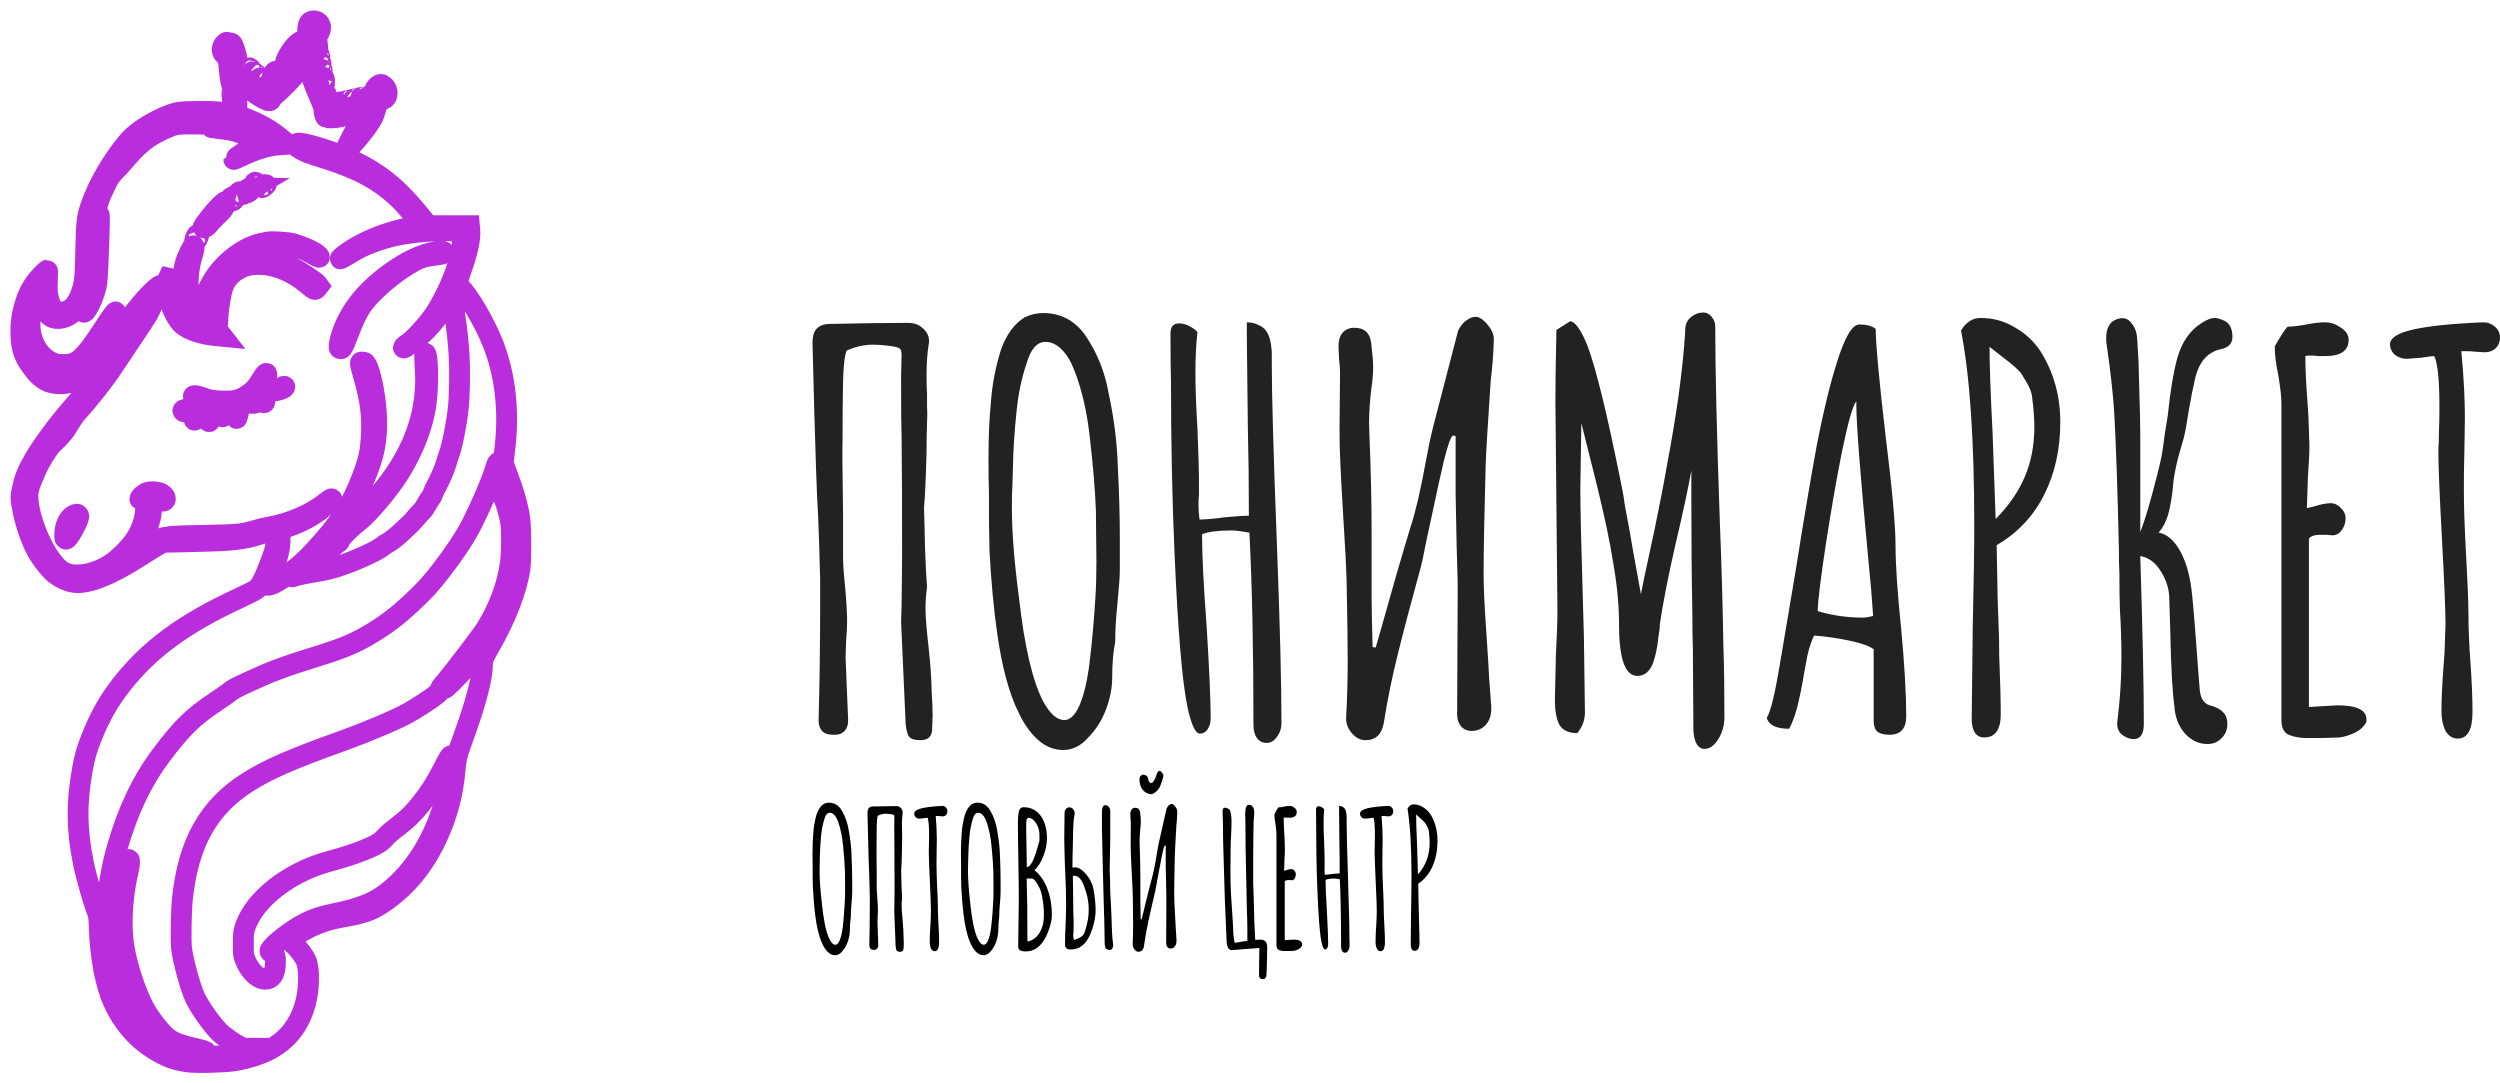
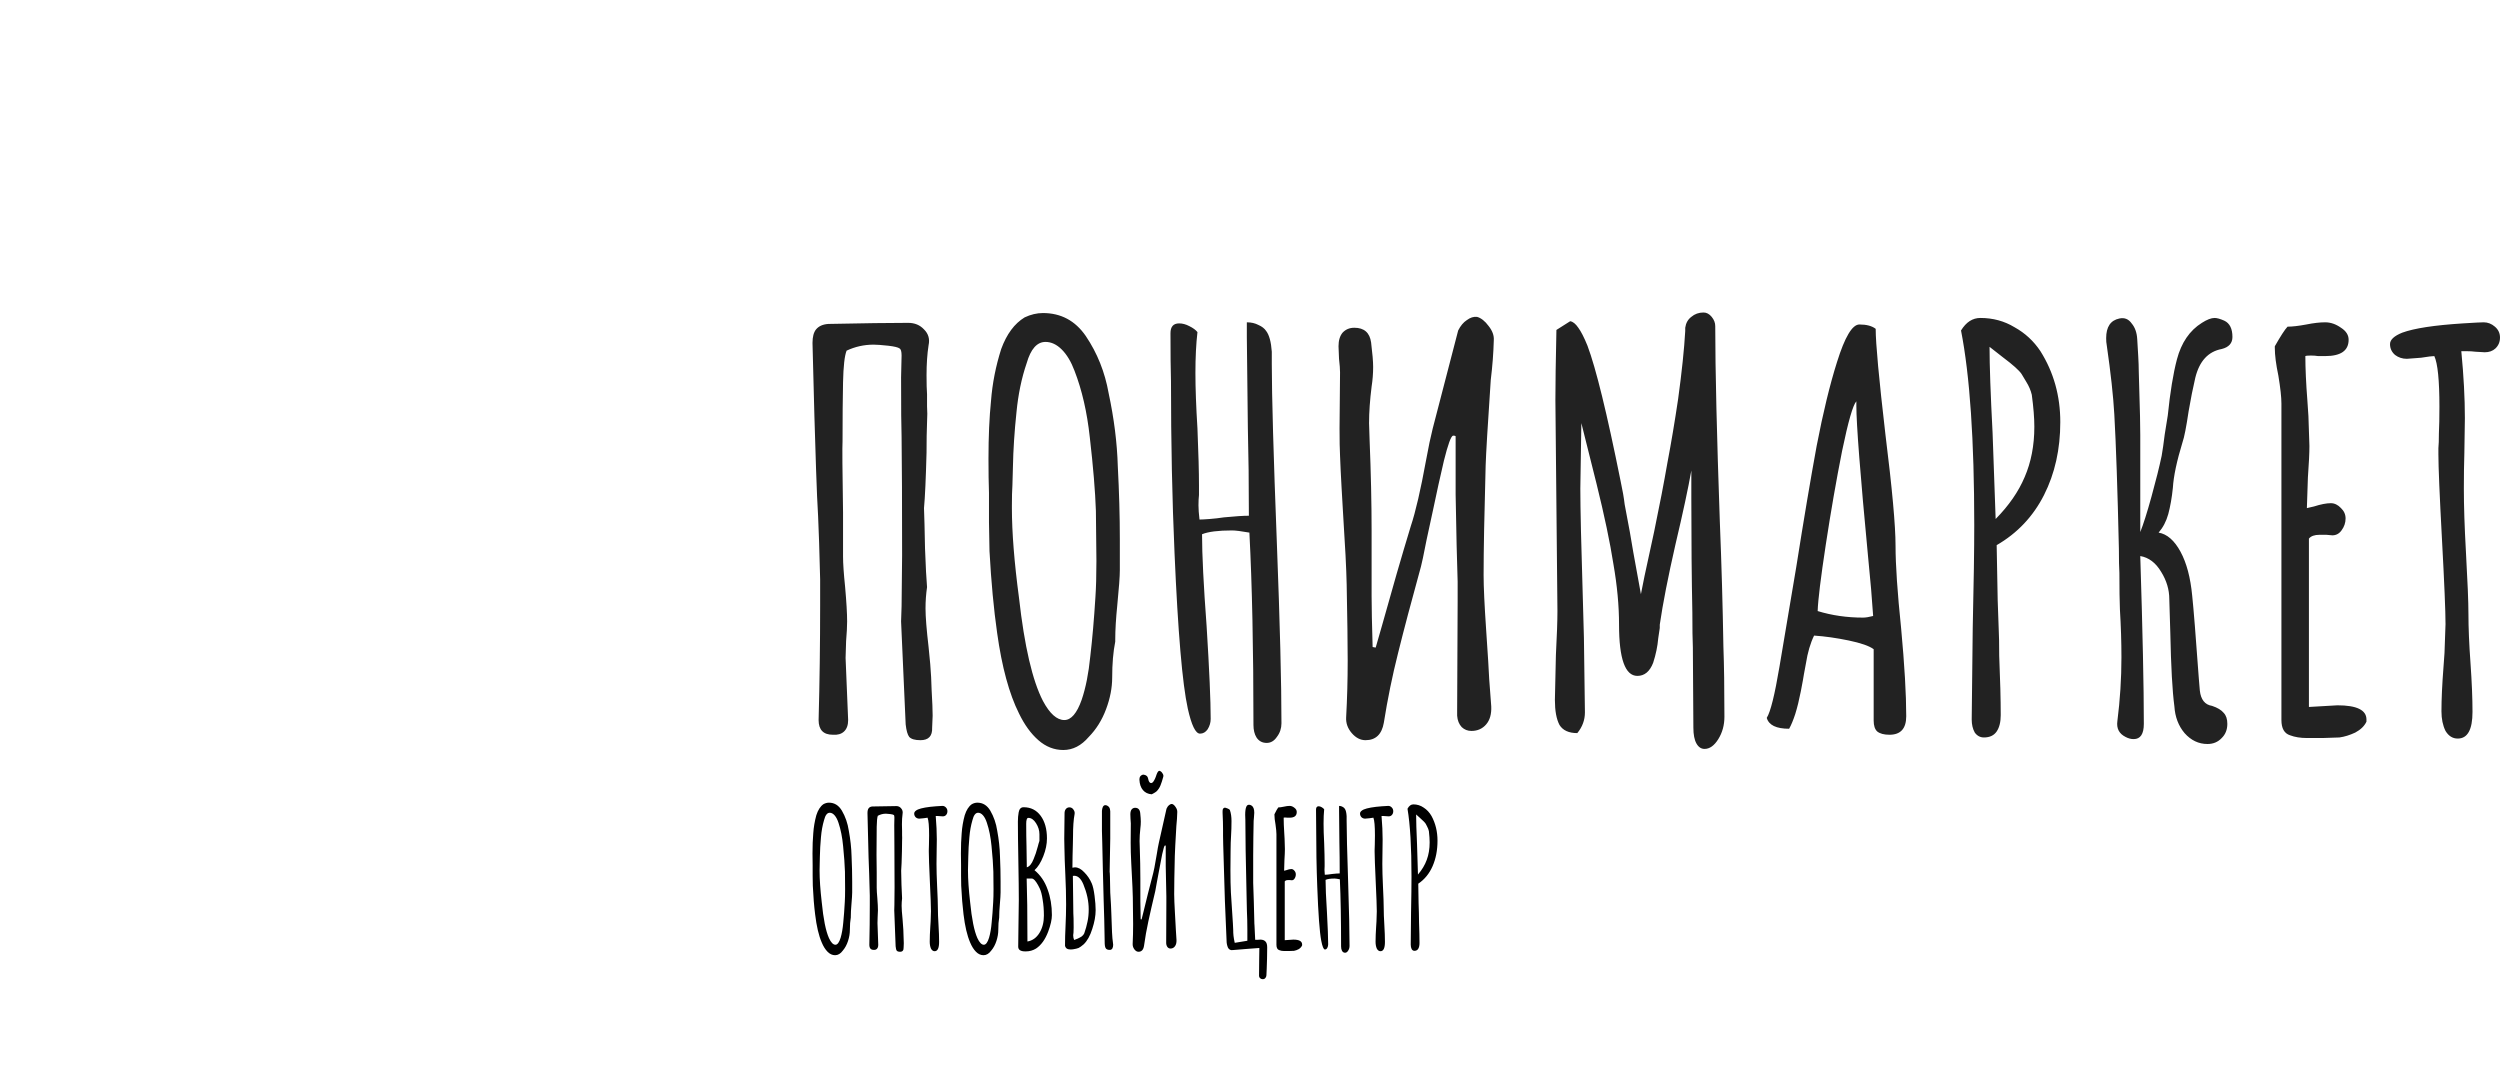
<svg xmlns="http://www.w3.org/2000/svg" width="120" height="52" viewBox="0 0 120 52" fill="none">
  <path d="M44.181 35.529C43.92 35.529 43.741 35.477 43.643 35.372C43.562 35.268 43.505 35.067 43.472 34.771L43.252 29.828L43.276 29.096L43.301 26.664C43.301 24.136 43.293 22.235 43.276 20.963C43.26 20.544 43.252 19.594 43.252 18.112L43.276 17.066C43.276 16.874 43.244 16.761 43.179 16.726C43.114 16.674 42.935 16.63 42.641 16.595C42.315 16.56 42.079 16.543 41.933 16.543C41.476 16.543 41.045 16.639 40.637 16.831C40.539 17.075 40.483 17.58 40.466 18.347C40.45 19.114 40.442 20.056 40.442 21.172C40.426 21.433 40.434 22.575 40.466 24.598V26.716C40.466 27.047 40.499 27.527 40.564 28.154C40.629 28.887 40.662 29.445 40.662 29.828C40.662 30.072 40.645 30.386 40.613 30.77L40.588 31.58L40.711 34.562C40.711 34.806 40.645 34.989 40.515 35.111C40.385 35.233 40.206 35.285 39.978 35.268C39.521 35.268 39.293 35.032 39.293 34.562C39.342 32.731 39.367 30.892 39.367 29.044V27.814C39.334 26.455 39.301 25.443 39.269 24.781C39.236 24.258 39.204 23.508 39.171 22.532C39.122 21.155 39.065 19.132 39 16.465C39 16.168 39.057 15.95 39.171 15.811C39.301 15.654 39.497 15.567 39.758 15.549C41.452 15.514 42.731 15.497 43.594 15.497C43.904 15.497 44.156 15.601 44.352 15.811C44.564 16.02 44.637 16.273 44.572 16.569C44.507 16.988 44.474 17.467 44.474 18.008C44.474 18.409 44.482 18.714 44.498 18.923C44.498 19.08 44.498 19.271 44.498 19.498C44.515 19.725 44.515 19.986 44.498 20.283C44.482 20.666 44.474 21.146 44.474 21.721C44.441 22.976 44.401 23.866 44.352 24.389C44.368 24.79 44.385 25.435 44.401 26.324C44.433 27.195 44.466 27.814 44.498 28.181C44.45 28.512 44.425 28.852 44.425 29.2C44.425 29.602 44.474 30.22 44.572 31.057C44.637 31.668 44.678 32.147 44.694 32.496L44.718 33.123C44.751 33.681 44.767 34.091 44.767 34.352L44.743 34.928C44.759 35.329 44.572 35.529 44.181 35.529ZM51.039 36C50.599 36 50.2 35.843 49.842 35.529C49.483 35.215 49.174 34.788 48.913 34.248C48.441 33.306 48.09 32.016 47.862 30.378C47.7 29.244 47.577 27.936 47.496 26.455L47.471 25.069V23.656C47.455 23.203 47.447 22.654 47.447 22.009C47.447 20.963 47.488 20.039 47.569 19.237C47.634 18.4 47.797 17.572 48.058 16.752C48.319 16.038 48.693 15.532 49.182 15.235C49.475 15.096 49.769 15.026 50.062 15.026C50.925 15.026 51.609 15.392 52.115 16.125C52.669 16.944 53.035 17.859 53.214 18.87C53.475 20.091 53.622 21.259 53.654 22.375C53.719 23.613 53.752 24.781 53.752 25.879V27.37C53.752 27.666 53.711 28.224 53.63 29.044C53.565 29.689 53.532 30.238 53.532 30.691V30.796C53.434 31.284 53.385 31.859 53.385 32.522C53.385 33.01 53.288 33.516 53.092 34.039C52.897 34.562 52.62 35.006 52.261 35.372C51.903 35.791 51.495 36 51.039 36ZM51.088 34.562C51.414 34.562 51.691 34.239 51.919 33.594C52.115 33.019 52.253 32.321 52.334 31.502C52.432 30.665 52.514 29.724 52.579 28.678C52.611 28.224 52.628 27.64 52.628 26.925L52.603 24.519C52.571 23.578 52.473 22.401 52.31 20.989C52.18 19.786 51.935 18.722 51.577 17.798C51.414 17.363 51.21 17.022 50.966 16.778C50.722 16.534 50.461 16.412 50.184 16.412C49.777 16.412 49.475 16.752 49.28 17.432C49.035 18.147 48.873 18.932 48.791 19.786C48.693 20.71 48.636 21.59 48.62 22.427L48.596 23.29C48.579 23.534 48.571 23.866 48.571 24.284V24.389C48.571 25.557 48.685 26.995 48.913 28.704C49.174 31.023 49.557 32.67 50.062 33.646C50.388 34.257 50.73 34.562 51.088 34.562ZM60.801 35.66C60.59 35.66 60.427 35.573 60.312 35.398C60.215 35.242 60.166 35.041 60.166 34.797C60.166 31.153 60.101 28.076 59.971 25.565C59.579 25.496 59.302 25.461 59.139 25.461C58.472 25.461 57.991 25.522 57.698 25.644C57.698 26.62 57.771 28.093 57.918 30.063C58.048 32.156 58.113 33.638 58.113 34.509C58.113 34.684 58.064 34.849 57.967 35.006C57.869 35.146 57.747 35.215 57.6 35.215C57.388 35.215 57.193 34.815 57.014 34.012C56.753 32.827 56.541 30.343 56.378 26.559C56.264 23.996 56.207 21.242 56.207 18.295C56.191 17.755 56.183 16.988 56.183 15.994C56.183 15.68 56.321 15.523 56.598 15.523C56.761 15.523 56.924 15.567 57.087 15.654C57.266 15.741 57.396 15.837 57.478 15.941C57.413 16.5 57.38 17.153 57.38 17.903C57.38 18.635 57.413 19.524 57.478 20.57C57.527 21.773 57.551 22.68 57.551 23.29V23.761C57.535 23.9 57.527 24.066 57.527 24.258C57.527 24.432 57.543 24.659 57.576 24.938C57.673 24.938 57.836 24.929 58.064 24.912C58.292 24.894 58.521 24.868 58.749 24.833C59.286 24.781 59.685 24.755 59.946 24.755C59.946 23.238 59.93 21.834 59.897 20.544L59.848 16.177V15.471C60.06 15.471 60.247 15.514 60.41 15.601C60.573 15.671 60.696 15.767 60.777 15.889C60.923 16.081 61.013 16.412 61.046 16.883V17.484C61.046 18.984 61.127 21.852 61.29 26.088C61.437 29.924 61.51 32.801 61.51 34.718C61.51 34.963 61.437 35.181 61.29 35.372C61.16 35.564 60.997 35.66 60.801 35.66ZM65.544 35.529C65.3 35.529 65.08 35.416 64.884 35.189C64.689 34.963 64.599 34.71 64.615 34.431C64.664 33.542 64.689 32.635 64.689 31.711C64.689 30.909 64.672 29.689 64.64 28.05C64.624 27.3 64.567 26.175 64.469 24.676C64.453 24.38 64.428 23.953 64.395 23.395C64.363 22.819 64.338 22.314 64.322 21.878C64.306 21.582 64.298 21.137 64.298 20.544L64.322 17.877C64.322 17.72 64.306 17.502 64.273 17.223L64.249 16.621C64.249 16.343 64.314 16.125 64.444 15.968C64.591 15.811 64.778 15.732 65.007 15.732C65.479 15.732 65.748 15.968 65.813 16.438C65.878 16.961 65.911 17.354 65.911 17.615C65.911 17.929 65.886 18.243 65.837 18.557C65.756 19.202 65.715 19.786 65.715 20.309L65.74 21.093C65.805 22.697 65.837 24.171 65.837 25.513V28.625C65.837 29.166 65.854 29.976 65.886 31.057L66.033 31.084L66.326 30.063C66.815 28.303 67.279 26.699 67.719 25.252C67.947 24.572 68.191 23.517 68.452 22.087C68.566 21.459 68.672 20.954 68.77 20.57L69.992 15.863C70.106 15.636 70.244 15.471 70.407 15.366C70.57 15.244 70.733 15.192 70.896 15.209C71.091 15.262 71.279 15.41 71.458 15.654C71.637 15.881 71.719 16.107 71.702 16.334C71.686 16.944 71.637 17.58 71.556 18.243C71.409 20.422 71.328 21.791 71.311 22.349C71.246 24.685 71.213 26.437 71.213 27.605C71.213 28.163 71.254 29.044 71.336 30.247C71.417 31.432 71.466 32.217 71.482 32.6L71.58 33.908C71.596 34.274 71.515 34.562 71.336 34.771C71.156 34.98 70.92 35.085 70.627 35.085C70.448 35.085 70.293 35.024 70.163 34.902C70.032 34.762 69.959 34.579 69.943 34.352V34.117L69.967 28.861V27.919C69.935 27.012 69.902 25.618 69.87 23.735V22.663V20.937C69.853 20.919 69.812 20.91 69.747 20.91C69.65 20.928 69.503 21.329 69.308 22.113C69.128 22.881 68.957 23.656 68.794 24.441C68.631 25.208 68.525 25.696 68.477 25.905C68.33 26.655 68.24 27.082 68.208 27.187C67.751 28.843 67.385 30.229 67.108 31.345C66.831 32.443 66.603 33.559 66.424 34.692C66.326 35.25 66.033 35.529 65.544 35.529ZM81.819 35.948C81.656 35.948 81.526 35.861 81.428 35.686C81.331 35.512 81.282 35.259 81.282 34.928L81.257 31.057C81.241 30.726 81.233 30.177 81.233 29.41C81.2 27.788 81.184 25.958 81.184 23.918V22.584C81.037 23.421 80.785 24.598 80.426 26.115C80.068 27.684 79.815 28.974 79.669 29.985V30.142L79.595 30.639C79.563 31.023 79.481 31.415 79.351 31.816C79.188 32.234 78.936 32.443 78.594 32.443C78.007 32.443 77.714 31.624 77.714 29.985C77.714 29.078 77.624 28.111 77.445 27.082C77.282 26.036 77.013 24.755 76.638 23.238L75.905 20.309L75.856 23.447C75.856 24.389 75.897 26.184 75.979 28.834L76.028 30.613L76.076 34.196C76.076 34.562 75.954 34.893 75.71 35.189C75.303 35.189 75.017 35.059 74.855 34.797C74.708 34.518 74.635 34.117 74.635 33.594L74.683 31.45C74.732 30.508 74.757 29.802 74.757 29.331L74.708 24.284L74.659 19.21C74.659 18.461 74.675 17.336 74.708 15.837L75.368 15.419C75.498 15.436 75.628 15.54 75.759 15.732C75.889 15.907 76.036 16.194 76.199 16.595C76.606 17.676 77.135 19.838 77.787 23.081C77.885 23.534 77.95 23.909 77.983 24.206C78.178 25.217 78.317 25.984 78.398 26.507L78.764 28.521L78.936 27.657L79.4 25.513C79.661 24.258 79.872 23.159 80.035 22.218C80.214 21.276 80.386 20.257 80.549 19.158C80.728 17.851 80.842 16.761 80.891 15.889V15.732C80.923 15.506 81.021 15.331 81.184 15.209C81.347 15.07 81.542 15 81.77 15C81.917 15 82.047 15.07 82.161 15.209C82.275 15.349 82.332 15.497 82.332 15.654C82.332 17.746 82.406 20.875 82.552 25.042C82.634 27.082 82.691 29.078 82.723 31.031C82.756 31.92 82.772 33.045 82.772 34.405C82.772 34.806 82.674 35.163 82.479 35.477C82.284 35.791 82.064 35.948 81.819 35.948ZM90.693 35.268C90.432 35.268 90.237 35.215 90.107 35.111C89.993 35.006 89.936 34.832 89.936 34.588V31.162C89.724 31.005 89.325 30.866 88.738 30.743C88.152 30.622 87.598 30.543 87.076 30.508C86.897 30.874 86.767 31.319 86.685 31.842L86.588 32.365C86.571 32.487 86.522 32.757 86.441 33.176C86.359 33.594 86.27 33.96 86.172 34.274C86.074 34.571 85.977 34.806 85.879 34.98C85.26 34.98 84.901 34.806 84.804 34.457C84.983 34.178 85.186 33.359 85.415 31.999L86.221 27.213C86.579 24.946 86.905 23.011 87.199 21.407C87.508 19.803 87.834 18.461 88.176 17.38C88.551 16.177 88.909 15.575 89.251 15.575C89.593 15.575 89.854 15.645 90.033 15.784C90.033 16.482 90.188 18.164 90.498 20.832C90.823 23.447 90.986 25.234 90.986 26.193C90.986 27.117 91.076 28.442 91.255 30.168C91.418 31.929 91.499 33.333 91.499 34.379C91.499 34.971 91.231 35.268 90.693 35.268ZM89.422 29.645C89.553 29.645 89.716 29.619 89.911 29.567C89.862 28.799 89.781 27.849 89.667 26.716C89.292 22.776 89.105 20.361 89.105 19.472V19.263C88.942 19.437 88.714 20.23 88.421 21.643C88.144 23.037 87.883 24.537 87.638 26.141C87.394 27.745 87.264 28.808 87.248 29.331C87.932 29.541 88.657 29.645 89.422 29.645ZM95.229 35.398C95.05 35.398 94.903 35.32 94.789 35.163C94.691 34.989 94.642 34.779 94.642 34.535L94.691 30.142C94.74 28.015 94.764 26.367 94.764 25.199C94.764 21.137 94.553 18.025 94.129 15.863C94.374 15.462 94.683 15.262 95.058 15.262C95.661 15.262 96.206 15.41 96.695 15.706C97.2 15.985 97.616 16.369 97.941 16.857C98.577 17.868 98.894 19.001 98.894 20.257C98.894 21.564 98.634 22.732 98.113 23.761C97.591 24.79 96.834 25.592 95.84 26.167L95.889 28.808L95.938 30.194C95.954 30.491 95.962 30.918 95.962 31.476C96.011 32.644 96.035 33.594 96.035 34.326C96.035 34.658 95.97 34.919 95.84 35.111C95.709 35.303 95.506 35.398 95.229 35.398ZM95.791 24.912C96.426 24.267 96.891 23.595 97.184 22.898C97.493 22.183 97.648 21.381 97.648 20.492V20.466C97.648 20.065 97.608 19.559 97.526 18.949C97.477 18.74 97.388 18.531 97.257 18.321C97.127 18.112 97.054 17.99 97.037 17.955C96.923 17.781 96.622 17.511 96.133 17.145L95.498 16.648C95.498 17.537 95.547 18.914 95.644 20.78L95.791 24.912ZM105.959 35.712C105.535 35.712 105.169 35.538 104.859 35.189C104.566 34.841 104.403 34.414 104.371 33.908C104.273 33.176 104.208 31.999 104.175 30.378L104.126 28.756C104.126 28.303 103.996 27.867 103.735 27.448C103.475 27.012 103.141 26.76 102.733 26.69C102.847 30.316 102.904 33.001 102.904 34.745C102.904 35.233 102.741 35.477 102.416 35.477C102.285 35.477 102.155 35.442 102.025 35.372C101.715 35.215 101.585 34.963 101.634 34.614C101.764 33.585 101.829 32.566 101.829 31.554C101.829 30.822 101.805 30.055 101.756 29.253C101.74 28.869 101.731 28.285 101.731 27.501C101.715 27.256 101.707 26.873 101.707 26.35C101.642 23.491 101.569 21.337 101.487 19.89C101.438 19.019 101.316 17.903 101.12 16.543C101.104 16.473 101.096 16.369 101.096 16.229C101.096 15.689 101.308 15.375 101.731 15.288C101.976 15.235 102.171 15.314 102.318 15.523C102.481 15.715 102.57 15.968 102.587 16.282C102.603 16.508 102.619 16.778 102.635 17.092C102.652 17.389 102.66 17.624 102.66 17.798L102.684 18.661C102.717 19.672 102.733 20.413 102.733 20.884V25.539C102.88 25.173 103.059 24.607 103.271 23.839C103.483 23.072 103.646 22.419 103.76 21.878C103.809 21.599 103.857 21.259 103.906 20.858C103.972 20.457 104.02 20.152 104.053 19.943C104.167 18.827 104.314 17.929 104.493 17.249C104.705 16.447 105.104 15.863 105.69 15.497C105.935 15.34 106.138 15.262 106.301 15.262C106.415 15.262 106.57 15.305 106.765 15.392C107.026 15.514 107.157 15.776 107.157 16.177C107.157 16.473 106.985 16.665 106.643 16.752C105.992 16.874 105.568 17.336 105.373 18.138C105.259 18.626 105.153 19.158 105.055 19.733C104.941 20.501 104.843 20.998 104.762 21.224C104.485 22.131 104.33 22.863 104.297 23.421C104.249 23.892 104.175 24.31 104.077 24.676C103.98 25.025 103.825 25.321 103.613 25.565C104.02 25.635 104.371 25.94 104.664 26.481C104.957 27.021 105.144 27.727 105.226 28.599C105.291 29.209 105.397 30.534 105.544 32.574L105.592 33.149C105.641 33.585 105.837 33.829 106.179 33.882C106.44 33.969 106.627 34.082 106.741 34.222C106.855 34.344 106.912 34.518 106.912 34.745C106.912 35.024 106.822 35.25 106.643 35.425C106.464 35.616 106.236 35.712 105.959 35.712ZM110.73 35.425C110.421 35.425 110.152 35.381 109.924 35.294C109.647 35.207 109.508 34.963 109.508 34.562V19.367C109.508 19.071 109.46 18.626 109.362 18.034C109.248 17.493 109.191 17.049 109.191 16.7V16.621C109.468 16.133 109.671 15.819 109.802 15.68C110.03 15.68 110.331 15.645 110.706 15.575C111.048 15.506 111.349 15.471 111.61 15.471C111.871 15.471 112.123 15.558 112.368 15.732C112.612 15.889 112.734 16.081 112.734 16.308C112.734 16.831 112.36 17.092 111.61 17.092H111.268C111.17 17.075 111.056 17.066 110.926 17.066C110.779 17.066 110.69 17.075 110.657 17.092C110.657 17.685 110.69 18.4 110.755 19.237L110.804 19.969L110.852 21.407C110.852 21.738 110.828 22.244 110.779 22.924L110.73 24.389L111.072 24.31C111.398 24.206 111.667 24.153 111.879 24.153C112.058 24.153 112.221 24.232 112.368 24.389C112.514 24.528 112.588 24.694 112.588 24.886C112.588 25.095 112.522 25.287 112.392 25.461C112.278 25.618 112.131 25.696 111.952 25.696L111.659 25.67H111.341C111.097 25.67 110.926 25.731 110.828 25.853V33.934L112.196 33.855C113.125 33.855 113.59 34.082 113.59 34.535V34.64C113.492 34.849 113.313 35.024 113.052 35.163C112.791 35.285 112.539 35.364 112.294 35.398L111.488 35.425H110.73ZM117.972 35.451C117.727 35.451 117.532 35.329 117.385 35.085C117.255 34.823 117.19 34.509 117.19 34.143C117.19 33.568 117.222 32.862 117.287 32.025L117.336 31.345L117.385 29.959C117.385 29.349 117.328 27.989 117.214 25.879C117.1 23.77 117.043 22.41 117.043 21.8C117.043 21.747 117.043 21.651 117.043 21.512C117.059 21.355 117.067 21.12 117.067 20.806C117.084 20.457 117.092 20.03 117.092 19.524C117.092 18.252 117.01 17.441 116.847 17.092C116.75 17.092 116.538 17.119 116.212 17.171L115.528 17.223C115.316 17.223 115.129 17.162 114.966 17.04C114.803 16.901 114.721 16.726 114.721 16.517C114.721 16.308 114.917 16.125 115.308 15.968C115.878 15.758 116.847 15.61 118.216 15.523C118.77 15.488 119.104 15.471 119.218 15.471C119.413 15.471 119.593 15.54 119.755 15.68C119.918 15.819 120 15.994 120 16.203C120 16.412 119.926 16.587 119.78 16.726C119.65 16.848 119.479 16.909 119.267 16.909L118.827 16.883C118.697 16.866 118.55 16.857 118.387 16.857H118.143C118.257 18.042 118.314 19.115 118.314 20.074L118.289 21.747C118.273 22.253 118.265 22.819 118.265 23.447C118.265 24.284 118.297 25.287 118.363 26.455C118.444 27.902 118.485 28.904 118.485 29.462C118.485 30.125 118.517 30.909 118.583 31.816C118.648 32.74 118.68 33.524 118.68 34.169C118.68 35.024 118.444 35.451 117.972 35.451Z" fill="#222222" />
  <path d="M40.085 45.85C39.952 45.85 39.832 45.795 39.724 45.685C39.615 45.576 39.522 45.427 39.443 45.238C39.3 44.91 39.194 44.459 39.126 43.887C39.076 43.491 39.039 43.035 39.015 42.517L39.007 42.034V41.541C39.002 41.382 39 41.191 39 40.965C39 40.6 39.012 40.278 39.037 39.998C39.056 39.705 39.106 39.416 39.184 39.13C39.263 38.881 39.377 38.704 39.524 38.601C39.613 38.552 39.701 38.528 39.79 38.528C40.051 38.528 40.258 38.656 40.41 38.911C40.578 39.197 40.688 39.517 40.742 39.87C40.821 40.296 40.865 40.704 40.875 41.093C40.895 41.526 40.905 41.933 40.905 42.317V42.837C40.905 42.94 40.892 43.135 40.868 43.421C40.848 43.646 40.839 43.838 40.839 43.996V44.033C40.809 44.203 40.794 44.404 40.794 44.635C40.794 44.806 40.765 44.982 40.706 45.165C40.647 45.348 40.563 45.503 40.454 45.63C40.346 45.777 40.223 45.85 40.085 45.85ZM40.1 45.348C40.198 45.348 40.282 45.235 40.351 45.01C40.41 44.809 40.452 44.566 40.477 44.279C40.506 43.987 40.531 43.659 40.55 43.293C40.56 43.135 40.565 42.931 40.565 42.682L40.558 41.842C40.548 41.513 40.518 41.102 40.469 40.609C40.43 40.19 40.356 39.818 40.248 39.496C40.198 39.343 40.137 39.225 40.063 39.139C39.989 39.054 39.911 39.012 39.827 39.012C39.704 39.012 39.613 39.13 39.554 39.368C39.48 39.617 39.431 39.891 39.406 40.19C39.377 40.512 39.359 40.819 39.354 41.112L39.347 41.413C39.342 41.498 39.34 41.614 39.34 41.76V41.796C39.34 42.204 39.374 42.706 39.443 43.303C39.522 44.112 39.637 44.687 39.79 45.028C39.888 45.241 39.992 45.348 40.1 45.348ZM43.205 45.685C43.126 45.685 43.072 45.667 43.042 45.63C43.017 45.594 43 45.524 42.99 45.42L42.924 43.695L42.931 43.44L42.939 42.59C42.939 41.708 42.936 41.045 42.931 40.6C42.926 40.454 42.924 40.123 42.924 39.605L42.931 39.24C42.931 39.173 42.921 39.133 42.902 39.121C42.882 39.103 42.828 39.088 42.739 39.076C42.641 39.063 42.569 39.057 42.525 39.057C42.387 39.057 42.257 39.091 42.134 39.158C42.104 39.243 42.087 39.419 42.082 39.687C42.077 39.955 42.075 40.284 42.075 40.673C42.07 40.765 42.072 41.163 42.082 41.869V42.609C42.082 42.724 42.092 42.892 42.112 43.111C42.132 43.366 42.141 43.561 42.141 43.695C42.141 43.78 42.136 43.89 42.127 44.024L42.119 44.307L42.156 45.348C42.156 45.433 42.136 45.497 42.097 45.539C42.058 45.582 42.004 45.6 41.935 45.594C41.797 45.594 41.728 45.512 41.728 45.348C41.743 44.709 41.75 44.066 41.75 43.421V42.992C41.74 42.517 41.73 42.164 41.72 41.933C41.711 41.751 41.701 41.489 41.691 41.148C41.676 40.667 41.659 39.961 41.639 39.03C41.639 38.926 41.656 38.85 41.691 38.802C41.73 38.747 41.789 38.717 41.868 38.711C42.38 38.698 42.767 38.692 43.027 38.692C43.121 38.692 43.197 38.729 43.256 38.802C43.32 38.875 43.342 38.963 43.323 39.066C43.303 39.213 43.293 39.38 43.293 39.569C43.293 39.709 43.296 39.815 43.3 39.888C43.3 39.943 43.3 40.01 43.3 40.089C43.305 40.168 43.305 40.259 43.3 40.363C43.296 40.497 43.293 40.664 43.293 40.865C43.283 41.303 43.271 41.614 43.256 41.796C43.261 41.936 43.266 42.161 43.271 42.472C43.281 42.776 43.291 42.992 43.3 43.12C43.286 43.236 43.278 43.354 43.278 43.476C43.278 43.616 43.293 43.832 43.323 44.124C43.342 44.337 43.355 44.505 43.36 44.626L43.367 44.845C43.377 45.04 43.382 45.183 43.382 45.275L43.374 45.475C43.379 45.615 43.323 45.685 43.205 45.685ZM44.863 45.658C44.789 45.658 44.73 45.615 44.686 45.53C44.647 45.439 44.627 45.329 44.627 45.202C44.627 45.001 44.637 44.754 44.656 44.462L44.671 44.225L44.686 43.741C44.686 43.528 44.669 43.053 44.634 42.317C44.6 41.58 44.583 41.105 44.583 40.892C44.583 40.874 44.583 40.841 44.583 40.792C44.587 40.737 44.59 40.655 44.59 40.545C44.595 40.424 44.597 40.275 44.597 40.098C44.597 39.654 44.573 39.371 44.523 39.249C44.494 39.249 44.43 39.258 44.332 39.276L44.125 39.295C44.061 39.295 44.004 39.273 43.955 39.231C43.906 39.182 43.881 39.121 43.881 39.048C43.881 38.975 43.94 38.911 44.058 38.856C44.231 38.783 44.523 38.732 44.937 38.701C45.104 38.689 45.205 38.683 45.24 38.683C45.299 38.683 45.353 38.707 45.402 38.756C45.451 38.805 45.476 38.866 45.476 38.939C45.476 39.012 45.454 39.072 45.41 39.121C45.37 39.164 45.318 39.185 45.254 39.185L45.121 39.176C45.082 39.17 45.038 39.167 44.989 39.167H44.915C44.949 39.581 44.967 39.955 44.967 40.29L44.959 40.874C44.954 41.051 44.952 41.248 44.952 41.468C44.952 41.76 44.962 42.11 44.981 42.517C45.006 43.023 45.018 43.373 45.018 43.568C45.018 43.799 45.028 44.072 45.048 44.389C45.068 44.712 45.077 44.986 45.077 45.211C45.077 45.509 45.006 45.658 44.863 45.658ZM47.209 45.85C47.076 45.85 46.955 45.795 46.847 45.685C46.739 45.576 46.645 45.427 46.566 45.238C46.424 44.91 46.318 44.459 46.249 43.887C46.2 43.491 46.163 43.035 46.138 42.517L46.131 42.034V41.541C46.126 41.382 46.124 41.191 46.124 40.965C46.124 40.6 46.136 40.278 46.16 39.998C46.18 39.705 46.229 39.416 46.308 39.13C46.387 38.881 46.5 38.704 46.648 38.601C46.736 38.552 46.825 38.528 46.914 38.528C47.175 38.528 47.381 38.656 47.534 38.911C47.701 39.197 47.812 39.517 47.866 39.87C47.945 40.296 47.989 40.704 47.999 41.093C48.019 41.526 48.028 41.933 48.028 42.317V42.837C48.028 42.94 48.016 43.135 47.992 43.421C47.972 43.646 47.962 43.838 47.962 43.996V44.033C47.932 44.203 47.918 44.404 47.918 44.635C47.918 44.806 47.888 44.982 47.829 45.165C47.77 45.348 47.686 45.503 47.578 45.63C47.47 45.777 47.347 45.85 47.209 45.85ZM47.224 45.348C47.322 45.348 47.406 45.235 47.475 45.01C47.534 44.809 47.576 44.566 47.6 44.279C47.63 43.987 47.654 43.659 47.674 43.293C47.684 43.135 47.689 42.931 47.689 42.682L47.681 41.842C47.672 41.513 47.642 41.102 47.593 40.609C47.553 40.19 47.48 39.818 47.371 39.496C47.322 39.343 47.261 39.225 47.187 39.139C47.113 39.054 47.034 39.012 46.95 39.012C46.827 39.012 46.736 39.13 46.677 39.368C46.604 39.617 46.554 39.891 46.53 40.19C46.5 40.512 46.483 40.819 46.478 41.112L46.471 41.413C46.466 41.498 46.463 41.614 46.463 41.76V41.796C46.463 42.204 46.498 42.706 46.566 43.303C46.645 44.112 46.761 44.687 46.914 45.028C47.012 45.241 47.115 45.348 47.224 45.348ZM49.213 45.667C48.987 45.667 48.874 45.591 48.874 45.439L48.888 44.316L48.903 43.193C48.903 42.785 48.896 42.167 48.881 41.34C48.866 40.518 48.859 39.9 48.859 39.486V39.432C48.859 39.273 48.871 39.127 48.896 38.993C48.925 38.829 49.004 38.747 49.132 38.747C49.477 38.747 49.75 38.884 49.952 39.158C50.153 39.432 50.254 39.794 50.254 40.244C50.254 40.518 50.195 40.804 50.077 41.102C49.959 41.401 49.819 41.623 49.656 41.769C49.942 42.006 50.151 42.313 50.284 42.691C50.422 43.062 50.491 43.473 50.491 43.923C50.491 44.136 50.431 44.401 50.313 44.718C50.171 45.095 49.976 45.366 49.73 45.53C49.582 45.621 49.42 45.667 49.243 45.667H49.213ZM49.287 41.632C49.415 41.595 49.523 41.465 49.612 41.239C49.686 41.069 49.755 40.862 49.819 40.618C49.834 40.551 49.858 40.466 49.893 40.363V40.043C49.893 39.861 49.838 39.684 49.73 39.514C49.622 39.343 49.499 39.258 49.361 39.258C49.292 39.258 49.258 39.352 49.258 39.541C49.258 39.943 49.263 40.302 49.272 40.618L49.287 41.632ZM49.317 45.192C49.558 45.15 49.75 45.013 49.893 44.782C50.035 44.55 50.107 44.273 50.107 43.951C50.107 43.671 50.087 43.415 50.047 43.184C50.013 42.946 49.966 42.767 49.907 42.645C49.853 42.53 49.799 42.432 49.745 42.353C49.691 42.274 49.644 42.222 49.605 42.198L49.545 42.17H49.28C49.304 42.87 49.317 43.878 49.317 45.192ZM53.418 45.22C53.428 45.281 53.432 45.323 53.432 45.348C53.432 45.414 53.42 45.472 53.396 45.521C53.371 45.564 53.337 45.588 53.292 45.594C53.204 45.6 53.137 45.582 53.093 45.539C53.053 45.497 53.031 45.414 53.026 45.293L53.019 44.91C53.019 44.745 53.014 44.492 53.004 44.152C52.994 43.725 52.984 43.406 52.975 43.193L52.938 41.778C52.928 41.188 52.918 40.74 52.908 40.436L52.893 39.888V39.249V38.92C52.898 38.847 52.913 38.783 52.938 38.729C52.967 38.674 53.007 38.647 53.056 38.647C53.095 38.647 53.132 38.659 53.167 38.683C53.226 38.719 53.263 38.771 53.277 38.838C53.292 38.899 53.297 38.975 53.292 39.066V40.262C53.282 40.64 53.273 41.169 53.263 41.851C53.268 41.857 53.273 41.933 53.277 42.079C53.282 42.225 53.287 42.481 53.292 42.846C53.322 43.303 53.339 43.634 53.344 43.841C53.364 44.596 53.388 45.055 53.418 45.22ZM52.406 42.408C52.46 42.536 52.505 42.733 52.539 43.001C52.574 43.269 52.591 43.497 52.591 43.686C52.591 43.96 52.537 44.261 52.428 44.59C52.325 44.919 52.187 45.165 52.015 45.329C51.916 45.414 51.835 45.472 51.771 45.503C51.712 45.527 51.623 45.548 51.505 45.567C51.476 45.573 51.439 45.576 51.395 45.576C51.316 45.576 51.252 45.561 51.203 45.53C51.158 45.494 51.131 45.448 51.121 45.393C51.121 45.077 51.129 44.779 51.144 44.498C51.163 44.097 51.173 43.735 51.173 43.412C51.173 42.968 51.161 42.49 51.136 41.979C51.126 41.784 51.117 41.556 51.107 41.294C51.102 41.026 51.097 40.822 51.092 40.682L51.084 40.262C51.084 39.989 51.089 39.572 51.099 39.012C51.104 38.926 51.131 38.86 51.181 38.811C51.235 38.762 51.299 38.744 51.373 38.756C51.441 38.768 51.495 38.808 51.535 38.875C51.579 38.936 51.594 39.005 51.579 39.085C51.53 39.34 51.505 39.693 51.505 40.144C51.505 40.302 51.503 40.421 51.498 40.5C51.493 40.573 51.491 40.664 51.491 40.774C51.491 40.877 51.488 40.981 51.483 41.084L51.476 41.65C51.525 41.638 51.564 41.632 51.594 41.632C51.747 41.632 51.897 41.711 52.044 41.869C52.197 42.022 52.318 42.201 52.406 42.408ZM52.044 44.8C52.113 44.605 52.165 44.419 52.199 44.243C52.239 44.066 52.258 43.869 52.258 43.65C52.258 43.26 52.172 42.858 52 42.444C51.872 42.14 51.705 42.006 51.498 42.043L51.52 43.832C51.53 43.954 51.535 44.182 51.535 44.517C51.535 44.657 51.532 44.739 51.528 44.763C51.518 44.824 51.513 44.867 51.513 44.891C51.513 44.97 51.528 45.046 51.557 45.119C51.592 45.107 51.648 45.086 51.727 45.055C51.806 45.019 51.872 44.982 51.926 44.946C51.98 44.903 52.02 44.855 52.044 44.8ZM54.648 45.685C54.575 45.685 54.508 45.646 54.449 45.567C54.39 45.487 54.363 45.399 54.368 45.302C54.383 44.992 54.39 44.675 54.39 44.353C54.39 44.072 54.385 43.646 54.375 43.074C54.37 42.813 54.353 42.42 54.324 41.897C54.319 41.793 54.311 41.644 54.301 41.449C54.291 41.248 54.284 41.072 54.279 40.92C54.274 40.816 54.272 40.661 54.272 40.454L54.279 39.523C54.279 39.468 54.274 39.392 54.264 39.295L54.257 39.085C54.257 38.987 54.277 38.911 54.316 38.856C54.36 38.802 54.417 38.774 54.486 38.774C54.629 38.774 54.71 38.856 54.73 39.021C54.749 39.203 54.759 39.34 54.759 39.432C54.759 39.541 54.752 39.651 54.737 39.76C54.712 39.986 54.7 40.19 54.7 40.372L54.708 40.646C54.727 41.206 54.737 41.72 54.737 42.189V43.275C54.737 43.464 54.742 43.747 54.752 44.124L54.796 44.133L54.885 43.777C55.032 43.163 55.173 42.603 55.306 42.097C55.374 41.86 55.448 41.492 55.527 40.993C55.561 40.774 55.593 40.597 55.623 40.463L55.992 38.82C56.026 38.741 56.068 38.683 56.118 38.647C56.167 38.604 56.216 38.586 56.265 38.592C56.324 38.61 56.381 38.662 56.435 38.747C56.489 38.826 56.514 38.905 56.509 38.984C56.504 39.197 56.489 39.419 56.465 39.651C56.42 40.412 56.396 40.889 56.391 41.084C56.371 41.9 56.361 42.511 56.361 42.919C56.361 43.114 56.374 43.421 56.398 43.841C56.423 44.255 56.438 44.529 56.443 44.663L56.472 45.119C56.477 45.247 56.452 45.348 56.398 45.42C56.344 45.494 56.273 45.53 56.184 45.53C56.13 45.53 56.083 45.509 56.044 45.466C56.005 45.418 55.982 45.354 55.977 45.275V45.192L55.985 43.358V43.029C55.975 42.712 55.965 42.225 55.955 41.568V41.194V40.591C55.95 40.585 55.938 40.582 55.918 40.582C55.889 40.588 55.844 40.728 55.785 41.002C55.731 41.27 55.679 41.541 55.63 41.814C55.581 42.082 55.549 42.253 55.534 42.326C55.49 42.587 55.463 42.736 55.453 42.773C55.315 43.351 55.205 43.835 55.121 44.225C55.037 44.608 54.968 44.998 54.914 45.393C54.885 45.588 54.796 45.685 54.648 45.685ZM55.283 38.126C55.106 38.114 54.966 38.047 54.862 37.925C54.759 37.804 54.702 37.639 54.693 37.432V37.405C54.693 37.301 54.737 37.231 54.825 37.195C54.87 37.177 54.919 37.18 54.973 37.204C55.032 37.228 55.072 37.265 55.091 37.314C55.101 37.332 55.109 37.356 55.114 37.387C55.118 37.411 55.123 37.432 55.128 37.451C55.158 37.542 55.2 37.587 55.254 37.587C55.288 37.587 55.32 37.569 55.35 37.533C55.414 37.447 55.468 37.332 55.512 37.186C55.561 37.046 55.613 36.985 55.667 37.003C55.721 37.022 55.766 37.061 55.8 37.122C55.84 37.177 55.852 37.231 55.837 37.286C55.793 37.451 55.748 37.587 55.704 37.697C55.66 37.807 55.598 37.901 55.52 37.98C55.485 38.01 55.441 38.041 55.387 38.071C55.337 38.096 55.303 38.114 55.283 38.126ZM60.604 47C60.559 47 60.52 46.985 60.486 46.954C60.451 46.924 60.434 46.887 60.434 46.845L60.441 46.06C60.446 45.914 60.449 45.728 60.449 45.503C60.311 45.509 60.112 45.524 59.851 45.548C59.59 45.567 59.366 45.585 59.179 45.603C59.07 45.621 58.992 45.582 58.942 45.485C58.898 45.381 58.876 45.272 58.876 45.156C58.837 44.304 58.809 43.665 58.795 43.239C58.755 42.034 58.728 41.133 58.714 40.536L58.706 40.116V39.797C58.706 39.572 58.699 39.313 58.684 39.021V38.939C58.684 38.896 58.689 38.862 58.699 38.838C58.709 38.808 58.731 38.786 58.765 38.774C58.795 38.762 58.844 38.771 58.913 38.802C58.982 38.826 59.024 38.856 59.038 38.893C59.088 39.039 59.112 39.213 59.112 39.413C59.112 39.657 59.105 39.897 59.09 40.135C59.085 40.22 59.08 40.323 59.075 40.445C59.07 40.561 59.068 40.701 59.068 40.865C59.063 41.108 59.061 41.413 59.061 41.778C59.061 42.192 59.068 42.545 59.083 42.837C59.097 43.129 59.13 43.625 59.179 44.325C59.189 44.496 59.194 44.599 59.194 44.635C59.194 44.733 59.198 44.827 59.208 44.919C59.218 45.01 59.238 45.122 59.267 45.256L59.873 45.156V44.617C59.873 44.307 59.865 44.002 59.851 43.704C59.841 43.388 59.836 43.156 59.836 43.011L59.791 40.819C59.782 40.223 59.777 39.736 59.777 39.358L59.769 39.112C59.769 38.936 59.787 38.808 59.821 38.729C59.846 38.662 59.89 38.628 59.954 38.628C59.993 38.628 60.033 38.64 60.072 38.665C60.161 38.719 60.205 38.835 60.205 39.012C60.205 39.072 60.2 39.146 60.19 39.231C60.185 39.31 60.181 39.368 60.175 39.404C60.17 39.581 60.166 39.839 60.161 40.18C60.156 40.515 60.153 40.807 60.153 41.057V41.933V42.38C60.158 42.46 60.168 42.758 60.183 43.275C60.198 43.786 60.207 44.17 60.212 44.425V44.334C60.217 44.468 60.23 44.727 60.249 45.11C60.284 45.11 60.321 45.11 60.36 45.11C60.399 45.104 60.451 45.101 60.515 45.101C60.623 45.107 60.702 45.141 60.751 45.202C60.8 45.256 60.825 45.348 60.825 45.475C60.825 45.628 60.823 45.804 60.818 46.005C60.813 46.212 60.808 46.37 60.803 46.48L60.788 46.817C60.783 46.872 60.766 46.915 60.736 46.945C60.707 46.982 60.668 47 60.618 47H60.604ZM61.638 45.649C61.545 45.649 61.463 45.634 61.394 45.603C61.311 45.573 61.269 45.487 61.269 45.348V40.043C61.269 39.94 61.254 39.785 61.225 39.578C61.19 39.389 61.173 39.234 61.173 39.112V39.085C61.257 38.914 61.318 38.805 61.358 38.756C61.426 38.756 61.517 38.744 61.631 38.719C61.734 38.695 61.825 38.683 61.904 38.683C61.983 38.683 62.059 38.714 62.133 38.774C62.207 38.829 62.244 38.896 62.244 38.975C62.244 39.158 62.13 39.249 61.904 39.249H61.8C61.771 39.243 61.737 39.24 61.697 39.24C61.653 39.24 61.626 39.243 61.616 39.249C61.616 39.456 61.626 39.705 61.645 39.998L61.66 40.253L61.675 40.755C61.675 40.871 61.668 41.047 61.653 41.285L61.638 41.796L61.742 41.769C61.84 41.732 61.921 41.714 61.985 41.714C62.039 41.714 62.089 41.741 62.133 41.796C62.177 41.845 62.199 41.903 62.199 41.97C62.199 42.043 62.18 42.11 62.14 42.17C62.106 42.225 62.061 42.253 62.007 42.253L61.919 42.244H61.823C61.749 42.244 61.697 42.265 61.668 42.307V45.129L62.081 45.101C62.362 45.101 62.502 45.18 62.502 45.339V45.375C62.472 45.448 62.418 45.509 62.34 45.558C62.261 45.6 62.184 45.628 62.111 45.64L61.867 45.649H61.638ZM64.564 45.731C64.5 45.731 64.451 45.701 64.417 45.64C64.387 45.585 64.372 45.515 64.372 45.43C64.372 44.158 64.353 43.083 64.313 42.207C64.195 42.183 64.111 42.17 64.062 42.17C63.86 42.17 63.715 42.192 63.627 42.234C63.627 42.575 63.649 43.09 63.693 43.777C63.732 44.508 63.752 45.025 63.752 45.329C63.752 45.39 63.737 45.448 63.708 45.503C63.678 45.551 63.641 45.576 63.597 45.576C63.533 45.576 63.474 45.436 63.42 45.156C63.341 44.742 63.277 43.875 63.228 42.554C63.193 41.659 63.176 40.698 63.176 39.669C63.171 39.48 63.169 39.213 63.169 38.866C63.169 38.756 63.211 38.701 63.294 38.701C63.344 38.701 63.393 38.717 63.442 38.747C63.496 38.777 63.535 38.811 63.56 38.847C63.54 39.042 63.531 39.27 63.531 39.532C63.531 39.788 63.54 40.098 63.56 40.463C63.575 40.883 63.582 41.2 63.582 41.413V41.577C63.577 41.626 63.575 41.684 63.575 41.751C63.575 41.812 63.58 41.891 63.59 41.988C63.619 41.988 63.668 41.985 63.737 41.979C63.806 41.973 63.875 41.964 63.944 41.951C64.106 41.933 64.227 41.924 64.306 41.924C64.306 41.394 64.301 40.904 64.291 40.454L64.276 38.929V38.683C64.34 38.683 64.397 38.698 64.446 38.729C64.495 38.753 64.532 38.786 64.557 38.829C64.601 38.896 64.628 39.012 64.638 39.176V39.386C64.638 39.909 64.663 40.911 64.712 42.389C64.756 43.729 64.778 44.733 64.778 45.402C64.778 45.487 64.756 45.564 64.712 45.63C64.672 45.697 64.623 45.731 64.564 45.731ZM66.263 45.658C66.189 45.658 66.13 45.615 66.086 45.53C66.046 45.439 66.027 45.329 66.027 45.202C66.027 45.001 66.037 44.754 66.056 44.462L66.071 44.225L66.086 43.741C66.086 43.528 66.069 43.053 66.034 42.317C66 41.58 65.982 41.105 65.982 40.892C65.982 40.874 65.982 40.841 65.982 40.792C65.987 40.737 65.99 40.655 65.99 40.545C65.995 40.424 65.997 40.275 65.997 40.098C65.997 39.654 65.972 39.371 65.923 39.249C65.894 39.249 65.83 39.258 65.731 39.276L65.525 39.295C65.461 39.295 65.404 39.273 65.355 39.231C65.306 39.182 65.281 39.121 65.281 39.048C65.281 38.975 65.34 38.911 65.458 38.856C65.63 38.783 65.923 38.732 66.337 38.701C66.504 38.689 66.605 38.683 66.639 38.683C66.699 38.683 66.753 38.707 66.802 38.756C66.851 38.805 66.876 38.866 66.876 38.939C66.876 39.012 66.854 39.072 66.809 39.121C66.77 39.164 66.718 39.185 66.654 39.185L66.521 39.176C66.482 39.17 66.438 39.167 66.388 39.167H66.314C66.349 39.581 66.366 39.955 66.366 40.29L66.359 40.874C66.354 41.051 66.352 41.248 66.352 41.468C66.352 41.76 66.362 42.11 66.381 42.517C66.406 43.023 66.418 43.373 66.418 43.568C66.418 43.799 66.428 44.072 66.448 44.389C66.467 44.712 66.477 44.986 66.477 45.211C66.477 45.509 66.406 45.658 66.263 45.658ZM67.892 45.64C67.838 45.64 67.794 45.612 67.76 45.558C67.73 45.497 67.715 45.424 67.715 45.339L67.73 43.805C67.745 43.062 67.752 42.487 67.752 42.079C67.752 40.661 67.688 39.575 67.56 38.82C67.634 38.68 67.728 38.61 67.841 38.61C68.023 38.61 68.188 38.662 68.336 38.765C68.488 38.862 68.614 38.996 68.712 39.167C68.904 39.52 69 39.915 69 40.354C69 40.81 68.921 41.218 68.764 41.577C68.606 41.936 68.377 42.216 68.077 42.417L68.092 43.339L68.107 43.823C68.112 43.926 68.114 44.076 68.114 44.27C68.129 44.678 68.136 45.01 68.136 45.265C68.136 45.381 68.117 45.472 68.077 45.539C68.038 45.606 67.976 45.64 67.892 45.64ZM68.062 41.979C68.254 41.754 68.395 41.519 68.483 41.276C68.577 41.026 68.623 40.746 68.623 40.436V40.427C68.623 40.287 68.611 40.11 68.587 39.897C68.572 39.824 68.545 39.751 68.505 39.678C68.466 39.605 68.444 39.562 68.439 39.55C68.404 39.489 68.313 39.395 68.166 39.267L67.974 39.094C67.974 39.404 67.989 39.885 68.018 40.536L68.062 41.979Z" fill="black" />
-   <path fill-rule="evenodd" clip-rule="evenodd" d="M14.911 1.039C14.817 1.087 14.753 1.304 14.776 1.494C14.788 1.593 14.782 1.666 14.757 1.704C14.701 1.792 14.741 1.812 14.842 1.745C14.891 1.712 14.951 1.685 14.975 1.685C15.054 1.685 15.137 1.875 15.188 2.173C15.251 2.535 15.28 2.466 15.228 2.078C15.192 1.806 15.194 1.79 15.255 1.692C15.375 1.5 15.414 1.345 15.374 1.221C15.314 1.031 15.093 0.944 14.911 1.039ZM15.257 1.234C15.323 1.386 15.272 1.548 15.153 1.563C15.018 1.58 14.91 1.512 14.887 1.394C14.87 1.31 14.882 1.273 14.948 1.199C15.058 1.078 15.196 1.093 15.257 1.234ZM14.507 1.949C14.371 2.03 14.214 2.068 13.885 2.593C13.664 2.946 13.659 3.171 13.723 3.171C13.778 3.171 14.665 1.933 14.636 1.896C14.629 1.887 14.571 1.911 14.507 1.949ZM10.748 2.139C10.612 2.314 10.646 2.558 10.819 2.651C10.935 2.714 10.962 2.82 11.015 3.438C11.075 4.113 11.214 4.406 11.214 3.884C11.214 3.716 11.173 3.514 11.186 3.514C11.216 3.514 11.628 3.967 11.963 4.258C12.393 4.631 12.868 4.854 12.936 4.841C13.018 4.826 13.043 4.734 12.966 4.734C12.934 4.734 12.698 4.557 12.441 4.34C12.184 4.124 11.827 3.829 11.649 3.685C11.471 3.541 11.275 3.36 11.214 3.282C11.112 3.153 11.163 3.179 11.163 2.98C11.163 2.73 11.139 2.638 11.282 2.734C11.392 2.808 11.393 2.825 11.275 2.424C11.195 2.152 11.146 2.066 11.072 2.066C11.025 2.066 11.027 2.077 11.09 2.159C11.171 2.263 11.183 2.396 11.123 2.503C11.091 2.559 11.059 2.569 10.954 2.551C10.736 2.513 10.687 2.327 10.845 2.14C10.919 2.052 10.928 2.028 10.887 2.028C10.858 2.028 10.795 2.078 10.748 2.139ZM14.618 2.593C14.509 2.716 14.075 3.063 13.8 3.438C13.068 4.438 12.989 4.722 13.045 4.684C13.154 4.61 14.357 3.543 14.541 3C14.819 2.775 14.807 2.494 14.838 2.535C14.86 2.562 14.782 3.028 14.838 3.306C14.933 3.77 15.387 4.745 15.486 5.019L15.527 5.134C15.518 5.061 15.416 4.541 15.32 4.143C15.224 3.745 15.089 3.183 15.02 2.895C14.943 2.571 14.881 2.371 14.857 2.371C14.835 2.371 14.728 2.471 14.618 2.593ZM15.288 2.714C15.288 2.756 15.301 2.79 15.318 2.79C15.334 2.79 15.347 2.756 15.347 2.714C15.347 2.672 15.334 2.637 15.318 2.637C15.301 2.637 15.288 2.672 15.288 2.714ZM15.347 3.059C15.347 3.102 15.36 3.127 15.377 3.114C15.393 3.101 15.406 3.066 15.406 3.035C15.406 3.005 15.393 2.98 15.377 2.98C15.36 2.98 15.347 3.016 15.347 3.059ZM11.963 3.306C11.968 3.344 11.991 3.382 12.013 3.392C12.038 3.402 12.049 3.384 12.042 3.341C12.037 3.303 12.014 3.265 11.992 3.256C11.967 3.245 11.956 3.263 11.963 3.306ZM15.406 3.4C15.406 3.442 15.419 3.476 15.436 3.476C15.452 3.476 15.465 3.442 15.465 3.4C15.465 3.358 15.452 3.324 15.436 3.324C15.419 3.324 15.406 3.358 15.406 3.4ZM12.133 3.492C12.167 3.545 12.341 3.641 12.341 3.607C12.341 3.582 12.156 3.438 12.124 3.438C12.11 3.438 12.114 3.462 12.133 3.492ZM13.358 3.482C13.284 3.341 13.064 3.4 13.045 3.884C12.969 4.017 12.916 4.076 12.886 4.061C12.862 4.05 12.842 4.058 12.842 4.08C12.842 4.143 12.899 4.171 12.974 4.147C13.054 4.121 13.329 3.806 13.463 3.587C13.554 3.439 13.554 3.438 13.486 3.439C13.448 3.44 13.39 3.459 13.358 3.482ZM15.485 3.829C15.495 3.897 15.517 3.995 15.534 4.048C15.565 4.142 15.566 4.142 15.576 4.014C15.591 3.84 15.562 3.705 15.509 3.705C15.477 3.705 15.471 3.735 15.485 3.829ZM12.487 3.797C12.521 3.85 12.695 3.946 12.695 3.912C12.695 3.887 12.509 3.743 12.478 3.743C12.463 3.743 12.468 3.767 12.487 3.797ZM18.124 4.124C18.071 4.165 18.005 4.261 17.977 4.337C17.948 4.417 17.884 4.503 17.823 4.544L17.719 4.615L17.852 4.607C17.968 4.601 17.986 4.611 17.994 4.684C18 4.738 17.98 4.782 17.938 4.811C17.903 4.836 17.528 4.949 17.105 5.062C16.682 5.175 16.212 5.311 16.06 5.363C15.732 5.476 15.626 5.482 15.585 5.391C15.567 5.351 15.555 5.344 15.554 5.374C15.553 5.43 15.636 5.649 15.658 5.649C15.665 5.649 16.048 5.696 16.482 5.571C17.506 5.278 17.739 5.068 17.771 5.11C17.786 5.129 17.643 5.21 17.514 5.429C16.956 6.369 16.558 7.248 16.527 7.322C16.473 7.454 16.54 7.413 16.665 7.238C16.82 7.02 17.463 6.384 17.852 5.714C18.024 5.417 18.116 4.865 18.152 4.832C18.189 4.799 18.27 4.772 18.331 4.772C18.618 4.772 18.68 4.339 18.425 4.122C18.315 4.028 18.245 4.029 18.124 4.124ZM18.463 4.249C18.519 4.305 18.508 4.458 18.441 4.543C18.33 4.688 18.088 4.613 18.088 4.435C18.088 4.221 18.322 4.105 18.463 4.249ZM11.133 4.503C11.133 4.63 11.176 4.956 11.237 5.296C11.245 5.343 11.265 5.382 11.281 5.382C11.326 5.382 11.417 5.125 11.353 4.734C11.321 4.537 11.193 4.397 11.193 4.381C11.192 4.365 11.179 4.353 11.163 4.353C11.146 4.353 11.133 4.42 11.133 4.503ZM15.629 4.6C15.652 4.878 15.711 5.077 15.773 5.077C15.825 5.077 15.834 4.997 15.788 4.938C15.771 4.916 15.724 4.779 15.684 4.635L15.611 4.372L15.629 4.6ZM17.344 4.684C17.381 4.694 17.434 4.693 17.462 4.684C17.49 4.674 17.46 4.667 17.395 4.667C17.33 4.668 17.307 4.675 17.344 4.684ZM16.99 4.761C17.027 4.77 17.08 4.77 17.108 4.76C17.136 4.75 17.106 4.743 17.042 4.743C16.977 4.744 16.954 4.752 16.99 4.761ZM16.651 4.836C16.68 4.846 16.726 4.846 16.754 4.836C16.783 4.827 16.759 4.819 16.703 4.819C16.646 4.819 16.623 4.827 16.651 4.836ZM16.069 4.942L15.951 4.993L16.069 4.993C16.134 4.993 16.253 4.971 16.334 4.944L16.482 4.895L16.334 4.894C16.253 4.893 16.134 4.915 16.069 4.942ZM8.501 5.404C7.862 5.554 6.83 6.119 6.357 6.579C5.754 7.166 4.901 8.501 4.523 9.451C4.17 10.338 4.149 10.471 4.118 11.976C4.09 13.378 4.064 13.607 3.884 14.101C3.676 14.669 3.386 14.945 2.963 14.979C2.754 14.995 2.725 14.988 2.618 14.897C2.475 14.775 2.369 14.547 2.305 14.223C2.265 14.024 2.259 13.88 2.275 13.472C2.286 13.194 2.286 12.967 2.275 12.967C2.221 12.967 1.87 13.334 1.698 13.569C1.454 13.904 1.278 14.289 1.153 14.758C1.026 15.237 0.985 15.604 1.004 16.092C1.032 16.799 1.163 17.146 1.623 17.738C2.017 18.244 2.345 18.419 2.897 18.419C3.275 18.42 3.566 18.325 3.956 18.073C4.552 17.688 4.978 17.237 5.984 15.926C6.401 15.382 6.742 14.953 6.742 14.972C6.742 14.992 6.653 15.146 6.544 15.314C6.152 15.918 5.603 16.771 5.343 17.181C4.994 17.732 4.279 18.656 3.678 19.335C2.859 20.258 2.07 21.311 1.636 22.059C1.298 22.643 1.164 22.987 1.051 23.567C0.994 23.859 0.993 23.883 1.04 24.184C1.152 24.911 1.429 25.78 1.741 26.383C1.946 26.777 2.404 27.362 2.667 27.562C2.93 27.762 3.22 27.895 3.509 27.947C4.159 28.064 5.297 27.624 6.707 26.711C6.947 26.555 7.295 26.339 7.481 26.229L7.818 26.03L9.247 25.999C11.176 25.956 11.649 25.905 12.444 25.655C12.638 25.595 12.861 25.544 12.94 25.544C13.065 25.544 13.098 25.562 13.188 25.679C13.283 25.802 13.29 25.826 13.273 25.974C13.238 26.269 13.156 26.549 12.942 27.108C12.652 27.86 12.486 28.164 12.291 28.3C12.207 28.358 11.829 28.549 11.451 28.724C8.813 29.945 7.151 31.17 5.818 32.877C5.23 33.63 4.802 34.383 4.416 35.346C4.158 35.987 4.08 36.254 3.957 36.922C3.665 38.508 3.678 39.84 4.002 41.425C4.139 42.093 4.51 43.394 4.67 43.764C4.737 43.92 4.746 43.994 4.769 44.621C4.82 45.979 5.07 47.273 5.437 48.084C5.874 49.048 6.506 49.8 7.317 50.321C7.933 50.715 8.361 50.879 9.017 50.972C9.426 51.03 10.833 50.993 11.28 50.913C12.593 50.677 13.457 50.224 14.037 49.466C14.507 48.852 14.772 48.057 14.808 47.148C14.826 46.702 14.789 46.355 14.697 46.121C14.617 45.92 14.333 45.535 14.135 45.361C14.042 45.279 13.957 45.194 13.947 45.172C13.914 45.104 13.987 45.031 14.267 44.854C14.957 44.417 15.596 44.169 16.391 44.03C17.462 43.842 17.82 43.717 18.381 43.339C19.516 42.572 20.37 41.533 21.005 40.146C21.479 39.108 21.743 38.111 21.843 36.97C21.896 36.369 21.922 36.269 22.284 35.272C22.835 33.754 23.156 32.522 23.156 31.924C23.156 31.682 23.215 31.529 23.492 31.054C24.254 29.748 24.814 28.311 24.958 27.298C25.02 26.857 25.012 25.324 24.945 24.859C24.866 24.313 24.692 23.686 24.406 22.918L24.149 22.227L24.233 21.532C24.45 19.735 24.253 17.993 23.665 16.499C23.27 15.496 22.46 14.119 22.067 13.782C21.985 13.712 21.948 13.653 21.948 13.592C21.948 13.544 22.028 13.279 22.125 13.004C22.456 12.069 22.59 11.449 22.55 11.035L22.531 10.832H21.543H20.556L20.331 10.555C19.45 9.467 18.867 8.895 18.117 8.38C17.29 7.812 16.094 7.287 14.934 6.981C14.463 6.857 14.267 6.841 14.183 6.921C14.132 6.969 14.148 6.986 14.376 7.127C14.667 7.307 14.734 7.333 15.619 7.611C17.262 8.128 18.278 8.69 19.206 9.597C19.51 9.893 20.073 10.563 20.125 10.691C20.175 10.809 20.103 10.854 19.774 10.908C18.578 11.104 17.309 11.63 16.487 12.27C16.393 12.343 16.323 12.412 16.331 12.422C16.339 12.433 16.493 12.353 16.673 12.244C17.171 11.945 17.251 11.902 17.612 11.744C18.012 11.568 18.716 11.355 19.163 11.273C20.106 11.1 21.402 11.021 21.889 11.107L22.169 11.156L22.191 11.347C22.278 12.098 21.716 13.721 20.932 14.977C20.623 15.472 19.881 16.301 19.57 16.498C19.408 16.6 19.316 16.702 19.385 16.702C19.443 16.702 19.775 16.456 20.136 16.145C20.53 15.807 20.829 15.466 21.154 14.987C21.466 14.526 21.689 14.225 21.719 14.225C21.731 14.225 21.742 14.299 21.742 14.391C21.742 14.482 21.774 14.761 21.813 15.01C21.918 15.678 22 16.418 22.039 17.064C22.077 17.685 22.06 18.986 22.006 19.503C21.922 20.324 21.714 21.384 21.55 21.828C21.496 21.975 21.436 22.164 21.416 22.248C21.372 22.43 21.066 23.139 20.945 23.336C20.898 23.413 20.834 23.551 20.803 23.643C20.772 23.735 20.711 23.853 20.666 23.906C20.622 23.958 20.534 24.099 20.471 24.218C20.408 24.338 20.307 24.483 20.246 24.541C20.185 24.598 20.063 24.733 19.974 24.84C19.645 25.234 18.856 25.945 18.648 26.036C18.591 26.061 18.453 26.152 18.342 26.239C18.089 26.437 17.268 26.823 16.577 27.07C15.945 27.296 15.771 27.34 14.997 27.47C14.667 27.525 14.303 27.602 14.187 27.64C14.071 27.678 13.973 27.705 13.969 27.699C13.96 27.689 14.336 27.369 14.389 27.341C14.406 27.332 14.518 27.203 14.64 27.054C15.062 26.535 15.813 25.831 15.987 25.788C16.042 25.775 16.096 25.776 16.107 25.791C16.119 25.806 16.022 25.944 15.892 26.097C15.714 26.309 15.665 26.388 15.69 26.422C15.732 26.477 15.8 26.434 16.005 26.225C16.084 26.144 16.18 26.068 16.218 26.055C16.257 26.043 16.296 26 16.305 25.961C16.34 25.821 16.738 25.4 17.104 25.117C17.553 24.77 18.086 24.186 18.732 23.335C19.638 22.139 20.31 20.573 20.461 19.308C20.562 18.459 20.544 17.118 20.43 16.971C20.391 16.921 20.386 16.941 20.387 17.142C20.387 17.267 20.4 17.562 20.416 17.798C20.451 18.303 20.416 18.924 20.324 19.477C19.991 21.461 18.79 23.402 16.857 25.074C16.281 25.573 15.907 25.819 15.907 25.7C15.907 25.681 16.056 25.462 16.239 25.215C16.736 24.538 17.082 23.932 17.437 23.114C17.951 21.933 18.107 21.203 18.077 20.113C18.054 19.261 17.875 18.205 17.659 17.652C17.575 17.437 17.527 17.384 17.412 17.38C17.254 17.374 17.251 17.333 17.469 18.112C17.788 19.254 17.878 19.969 17.822 20.927C17.774 21.736 17.694 22.099 17.378 22.92C16.846 24.308 16.312 25.123 15.026 26.51C14.47 27.11 13.659 27.758 13.158 28.001C12.963 28.096 12.783 28.128 12.783 28.068C12.783 28.051 12.871 27.841 12.977 27.601C13.34 26.784 13.445 26.39 13.445 25.841L13.445 25.47L13.579 25.397C13.652 25.356 13.771 25.303 13.844 25.279C14.583 25.036 15.405 24.541 15.745 24.135C15.794 24.077 15.86 24.011 15.892 23.988C15.937 23.956 15.94 23.946 15.905 23.945C15.88 23.944 15.774 24.013 15.669 24.098C14.973 24.664 13.923 25.123 12.931 25.297C12.744 25.329 12.452 25.398 12.281 25.45C11.63 25.647 11.478 25.662 9.763 25.697C7.77 25.738 7.84 25.724 7.037 26.211C6.548 26.508 6.448 26.559 6.448 26.51C6.448 26.492 6.517 26.375 6.6 26.25C6.905 25.792 7.173 25.162 7.24 24.752C7.258 24.641 7.273 24.45 7.273 24.328C7.273 24.043 7.3 23.868 7.345 23.868C7.365 23.868 7.462 23.911 7.562 23.963C7.769 24.072 7.869 24.082 7.921 24.001C7.973 23.921 7.898 23.784 7.754 23.695C7.609 23.606 7.264 23.578 7.066 23.639C6.919 23.685 6.713 23.868 6.713 23.953C6.713 23.978 6.768 23.982 6.865 23.966L7.017 23.94L6.998 24.352C6.949 25.43 6.41 26.156 5.641 26.829C5.234 27.186 4.625 27.482 4.1 27.562C3.579 27.641 3.151 27.613 2.779 27.258C2.105 26.615 1.424 25.03 1.348 24.001C1.313 23.525 1.375 23.398 1.741 22.543C1.909 22.152 2.317 21.502 2.495 21.324C2.564 21.255 2.867 20.974 3.045 20.753C3.224 20.532 3.451 20.076 3.678 19.824C4.289 19.146 5.049 18.186 5.467 17.539C5.671 17.225 6.237 16.391 6.458 16.055C6.679 15.72 6.88 15.431 7.066 15.127C7.252 14.823 7.384 14.379 7.462 14.266C7.54 14.152 7.623 14.002 7.645 13.932C7.668 13.862 7.699 13.805 7.715 13.805C7.731 13.805 7.744 13.78 7.744 13.748C7.744 13.659 7.683 13.68 7.508 13.828C7.058 14.21 6.485 14.895 5.647 16.055C4.835 17.18 4.159 17.826 3.53 18.08C3.223 18.204 2.629 18.207 2.374 18.084C2.12 17.963 1.83 17.696 1.563 17.336C1.21 16.86 1.192 16.802 1.19 16.124C1.188 15.602 1.202 15.469 1.252 15.534C1.264 15.549 1.283 15.684 1.295 15.835C1.351 16.508 1.848 17.228 2.472 17.539C3.003 17.804 3.635 17.637 4.205 17.081C4.551 16.745 5.564 15.186 5.564 14.991C5.564 14.902 5.426 15.088 4.916 15.864C4.204 16.949 3.873 17.314 3.487 17.444C3.267 17.517 2.829 17.519 2.618 17.446C1.924 17.207 1.438 16.437 1.438 15.576C1.438 15.219 1.485 15.015 1.639 14.703C1.732 14.515 1.759 14.377 1.703 14.377C1.66 14.377 1.412 14.822 1.331 15.044C1.242 15.288 1.237 15.156 1.322 14.828C1.489 14.186 1.905 13.329 1.993 13.443C2.002 13.454 2.019 13.669 2.031 13.921C2.077 14.866 2.258 15.236 2.701 15.284C3.066 15.325 3.467 15.108 3.781 14.701C4.012 14.403 4.137 14.127 4.247 13.67C4.363 13.192 4.385 12.858 4.385 11.594C4.385 10.937 4.397 10.408 4.412 10.396C4.478 10.343 4.651 9.941 4.749 9.608C4.811 9.399 4.91 9.211 5.073 8.861C5.338 8.294 5.558 8.197 5.844 7.857C6.618 6.937 7.052 6.559 7.936 6.173C8.458 5.945 8.442 5.937 9.792 5.958C11.512 5.986 11.871 5.797 13.02 6.524L13.323 6.716H13.064C12.716 6.716 12.354 6.874 11.71 7.308C11.441 7.489 11.222 7.644 11.222 7.652C11.222 7.661 11.351 7.606 11.509 7.531C12.294 7.158 12.855 6.988 13.432 6.949L13.8 6.925L13.52 6.683C12.743 6.011 11.58 5.495 10.591 5.382C10.097 5.325 8.779 5.339 8.501 5.404ZM10.235 6.106C10.085 6.122 10.129 6.132 10.514 6.173C11.211 6.247 11.525 6.342 12.114 6.658C12.443 6.835 12.58 6.83 12.34 6.65C11.871 6.3 10.861 6.038 10.235 6.106ZM12.577 9.007C12.614 9.016 12.761 8.877 12.761 8.877C12.798 8.868 12.768 8.861 12.695 8.861C12.622 8.861 12.541 8.998 12.577 9.007ZM12.234 8.753C12.198 8.783 12.252 8.963 12.306 8.964C12.344 8.964 12.366 8.948 12.356 8.927C12.334 8.881 12.289 8.707 12.234 8.753ZM11.899 9.06L11.826 9.114L11.867 9.255C11.907 9.255 12.097 9.114 12.062 9.061L12.15 9.009L12.062 9.007C12.013 9.006 11.94 9.03 11.899 9.06ZM11.45 9.255C11.362 9.315 11.347 9.346 11.408 9.346C11.455 9.346 11.703 9.35 11.683 9.324C11.675 9.314 11.509 9.114 11.45 9.255ZM11.126 9.463C11.065 9.504 11.015 9.546 11.015 9.556C11.015 9.603 11.131 9.696 11.222 9.61C11.341 9.496 11.279 9.358 11.126 9.463ZM10.559 9.887C10.332 10.103 9.809 10.762 9.75 10.905C9.729 10.954 9.888 10.941 10.032 10.753C10.175 10.565 10.424 10.334 10.582 10.181C10.84 9.933 10.854 9.688 10.787 9.689C10.775 9.689 10.672 9.778 10.559 9.887ZM4.712 10.499C4.695 10.609 4.668 10.973 4.652 11.309C4.55 13.423 4.534 13.599 4.415 14.008C4.379 14.13 4.271 14.378 4.176 14.56C4.003 14.889 3.971 14.987 4.036 14.987C4.183 14.987 4.607 14.001 4.651 13.557C4.713 12.936 4.801 10.299 4.76 10.299C4.751 10.299 4.729 10.389 4.712 10.499ZM9.435 11.303C9.335 11.477 9.328 11.633 9.359 11.633C9.393 11.633 9.552 11.328 9.532 11.303C9.525 11.293 9.474 11.233 9.435 11.303ZM12.872 11.617C12.831 11.626 12.699 11.652 12.577 11.675C11.75 11.832 10.773 12.565 10.238 13.429C9.906 13.966 9.724 14.513 9.758 14.877C9.778 15.1 9.828 15.228 10.001 15.504C10.075 15.621 10.13 15.725 10.124 15.734C10.097 15.768 9.781 15.303 9.605 15.115C9.29 14.779 9.172 14.643 9.079 14.115C8.977 13.532 9.041 12.842 9.274 12.115C9.341 11.906 9.306 11.81 9.296 11.797C9.266 11.758 8.95 12.369 8.881 12.693C8.828 12.939 8.763 13.142 8.762 13.626C8.76 14.288 8.913 14.558 9.079 14.87C9.224 15.142 9.567 15.55 9.739 15.656C9.888 15.747 9.942 15.825 9.855 15.825C9.833 15.825 9.688 15.707 9.532 15.656C8.993 15.479 8.717 15.252 8.505 14.697C8.39 14.399 8.325 14.203 8.253 13.576V12.985L8.063 13.401C7.977 13.61 8.077 14.123 8.153 14.443C8.247 14.844 8.536 15.383 8.762 15.579C9.072 15.848 9.678 16.048 10.379 16.114L10.671 16.142L10.346 15.726C9.942 15.21 9.883 15.074 9.902 14.697C9.919 14.353 10.045 13.995 10.304 13.551C10.627 12.998 11.052 12.54 11.531 12.231C12.061 11.889 12.588 11.741 13.27 11.742C13.923 11.742 14.477 11.888 15.019 12.204C15.317 12.378 15.399 12.397 15.284 12.265C15.139 12.101 14.591 11.846 14.046 11.69C13.839 11.63 13.035 11.58 12.872 11.617ZM20.887 12.091C19.671 12.277 17.844 13.565 17.009 14.825C16.644 15.378 16.408 15.914 16.305 16.431C16.253 16.695 16.268 16.755 16.383 16.734C16.441 16.723 16.498 16.602 16.732 15.994C17.148 14.916 17.38 14.546 18.041 13.91C18.495 13.473 19.035 13.05 19.534 12.742C20.069 12.41 20.271 12.333 20.79 12.264C21.246 12.203 21.329 12.181 21.329 12.128C21.329 12.05 21.217 12.041 20.887 12.091ZM12.311 12.511C11.664 12.585 11.044 12.916 10.708 13.37C10.409 13.774 10.237 14.44 10.254 15.127C10.263 15.475 10.271 15.528 10.331 15.605C10.389 15.679 10.402 15.684 10.427 15.635C10.442 15.603 10.455 15.48 10.455 15.362C10.456 15.084 10.552 14.357 10.634 14.015C10.745 13.551 10.972 13.225 11.352 12.985C11.688 12.771 11.971 12.694 12.415 12.693C13.194 12.693 14.032 13.031 14.748 13.635C15.1 13.931 15.126 13.942 15.219 13.821L15.295 13.724L15.232 13.637C15.15 13.524 14.433 13.046 14.087 12.873C13.743 12.701 13.283 12.556 12.993 12.528C12.87 12.516 12.722 12.501 12.665 12.495C12.609 12.488 12.449 12.496 12.311 12.511ZM12.55 18.222C12.315 18.621 12.178 18.767 11.826 18.991C11.46 19.224 11.209 19.274 10.561 19.244C10.185 19.227 10.067 19.206 9.792 19.107C9.297 18.927 9.134 18.96 9.426 19.181C9.498 19.235 9.561 19.31 9.566 19.347C9.592 19.516 9.371 19.636 9.035 19.637C8.826 19.638 8.731 19.686 8.805 19.753C8.864 19.806 9.145 19.766 9.383 19.671C9.679 19.552 9.695 19.633 9.443 19.97C9.361 20.08 9.311 20.17 9.332 20.17C9.387 20.17 9.709 19.92 9.877 19.747C9.956 19.666 10.034 19.61 10.05 19.623C10.078 19.646 10.068 19.837 10.025 20.123C10 20.288 10.047 20.28 10.138 20.104C10.253 19.881 10.456 19.599 10.501 19.599C10.523 19.599 10.557 19.671 10.577 19.761C10.647 20.076 10.688 20.087 10.813 19.824C10.896 19.651 10.914 19.633 10.983 19.655C11.025 19.669 11.091 19.685 11.129 19.69C11.181 19.698 11.209 19.738 11.238 19.846C11.259 19.926 11.297 20.017 11.322 20.049C11.374 20.117 11.363 20.14 11.465 19.732C11.522 19.503 11.541 19.464 11.605 19.455C11.645 19.45 11.734 19.407 11.802 19.362C11.911 19.289 11.934 19.285 11.999 19.33C12.089 19.392 12.295 19.363 12.368 19.278C12.433 19.202 12.519 19.201 12.594 19.273C12.707 19.385 12.729 19.35 12.708 19.094C12.697 18.963 12.686 18.842 12.684 18.826C12.682 18.809 12.82 18.79 12.99 18.782C13.274 18.77 13.525 18.703 13.637 18.61C13.719 18.542 13.636 18.515 13.541 18.579C13.489 18.614 13.41 18.654 13.366 18.668C13.247 18.703 13.008 18.616 12.869 18.487C12.739 18.364 12.743 18.393 12.803 18.026C12.834 17.832 12.734 17.91 12.55 18.222ZM24.028 22.314C24.229 22.62 24.633 23.942 24.747 24.664C24.861 25.389 24.854 26.395 24.729 27.183C24.608 27.945 24.083 29.372 23.529 30.442C23.322 30.844 22.854 31.476 22.322 32.075C21.882 32.57 21.393 33.053 21.332 33.053C21.273 33.053 21.372 32.921 21.727 32.525C23.107 30.985 24.09 29.342 24.465 27.951C24.637 27.311 24.7 26.809 24.702 26.059C24.704 24.91 24.542 24.128 24.203 23.657C24.066 23.467 23.981 23.436 23.981 23.576C23.981 23.632 24.006 23.68 24.05 23.705C24.179 23.781 24.417 24.497 24.516 25.106C24.572 25.452 24.563 26.549 24.5 27.012C24.355 28.08 23.957 29.162 23.343 30.157C23.141 30.485 21.733 32.332 21.332 32.794C21.177 32.974 21.12 33.064 21.133 33.108C21.147 33.154 21.104 33.21 20.968 33.323C20.737 33.516 20.101 33.933 19.609 34.214C19.061 34.526 17.649 35.125 16.416 35.568C13.97 36.446 12.867 36.929 11.885 37.551C10.012 38.736 9.042 40.464 8.758 43.116C8.696 43.698 8.67 45.119 8.714 45.512C8.781 46.098 9.136 47.4 9.358 47.874C9.579 48.344 10.107 49.097 10.514 49.525C10.587 49.602 10.81 49.779 11.01 49.92C11.377 50.18 11.658 50.319 11.813 50.319H11.899L11.808 50.431C11.758 50.493 11.682 50.553 11.639 50.565C11.385 50.633 11.075 50.667 10.5 50.688C9.641 50.719 9.074 50.662 8.558 50.494C6.577 49.849 5.47 48.181 5.105 45.293C4.965 44.186 5.191 42.184 5.626 40.684C6.146 38.888 6.821 37.472 7.736 36.254C8.724 34.937 9.272 34.401 10.377 33.669C10.665 33.478 10.937 33.289 10.981 33.249C11.128 33.115 11.295 33.024 11.914 32.738C13.028 32.223 13.591 32.013 15.185 31.515C16.602 31.073 17.111 30.852 18.026 30.285C18.606 29.925 19.105 29.54 19.679 29.007C20.365 28.37 20.646 28.065 21.181 27.374C21.811 26.562 22.336 25.768 22.641 25.166C23.109 24.244 23.601 23.093 23.775 22.515C23.886 22.144 23.906 22.128 24.028 22.314ZM3.549 24.723C3.302 24.838 3.111 25.234 3.106 25.64C3.103 25.846 3.109 25.87 3.166 25.88C3.288 25.903 3.839 24.88 3.776 24.75C3.735 24.666 3.685 24.66 3.549 24.723ZM21.657 36.722C21.566 37.693 21.385 38.489 21.064 39.333C20.551 40.688 19.801 41.801 18.835 42.641C18.092 43.288 17.419 43.576 15.939 43.879C15.194 44.032 14.716 44.229 14.098 44.639C13.486 45.044 12.96 45.514 12.96 45.654C12.96 45.685 13 45.72 13.05 45.733C13.187 45.768 13.235 45.923 13.219 46.281C13.197 46.772 13.039 47.003 12.725 47.003C12.389 47.003 11.992 46.619 11.777 46.086C11.678 45.841 11.678 45.84 11.68 45.307C11.681 44.846 11.69 44.745 11.747 44.559C12.047 43.581 13.005 42.603 14.337 41.911C14.85 41.645 15.283 41.483 16.014 41.284C16.965 41.026 17.821 40.699 18.207 40.447C18.299 40.387 18.437 40.261 18.515 40.168C18.592 40.075 18.81 39.884 18.998 39.745C19.519 39.358 19.861 39.025 20.252 38.523C20.679 37.974 20.925 37.584 21.262 36.922C21.676 36.108 21.718 36.087 21.657 36.722ZM6.128 41.299C6.079 41.374 5.964 41.824 5.907 42.163C5.706 43.354 5.689 44.737 5.861 45.836C6.056 47.082 6.51 48.194 7.214 49.154C7.891 50.077 8.448 50.375 9.699 50.484C10.015 50.512 9.892 50.447 9.424 50.339C8.273 50.075 8.039 49.937 7.447 49.176C7.192 48.848 7.017 48.581 6.882 48.318C6.482 47.535 6.096 46.34 5.947 45.422C5.789 44.451 5.866 43.036 6.138 41.883C6.221 41.53 6.243 41.283 6.194 41.261C6.176 41.252 6.146 41.27 6.128 41.299Z" stroke="url(#paint0_linear)" />
  <defs>
    <linearGradient id="paint0_linear" x1="13.121" y1="-11.426" x2="13.121" y2="56.68" gradientUnits="userSpaceOnUse">
      <stop />
      <stop offset="0" stop-color="#BA2DDD" />
    </linearGradient>
  </defs>
</svg>